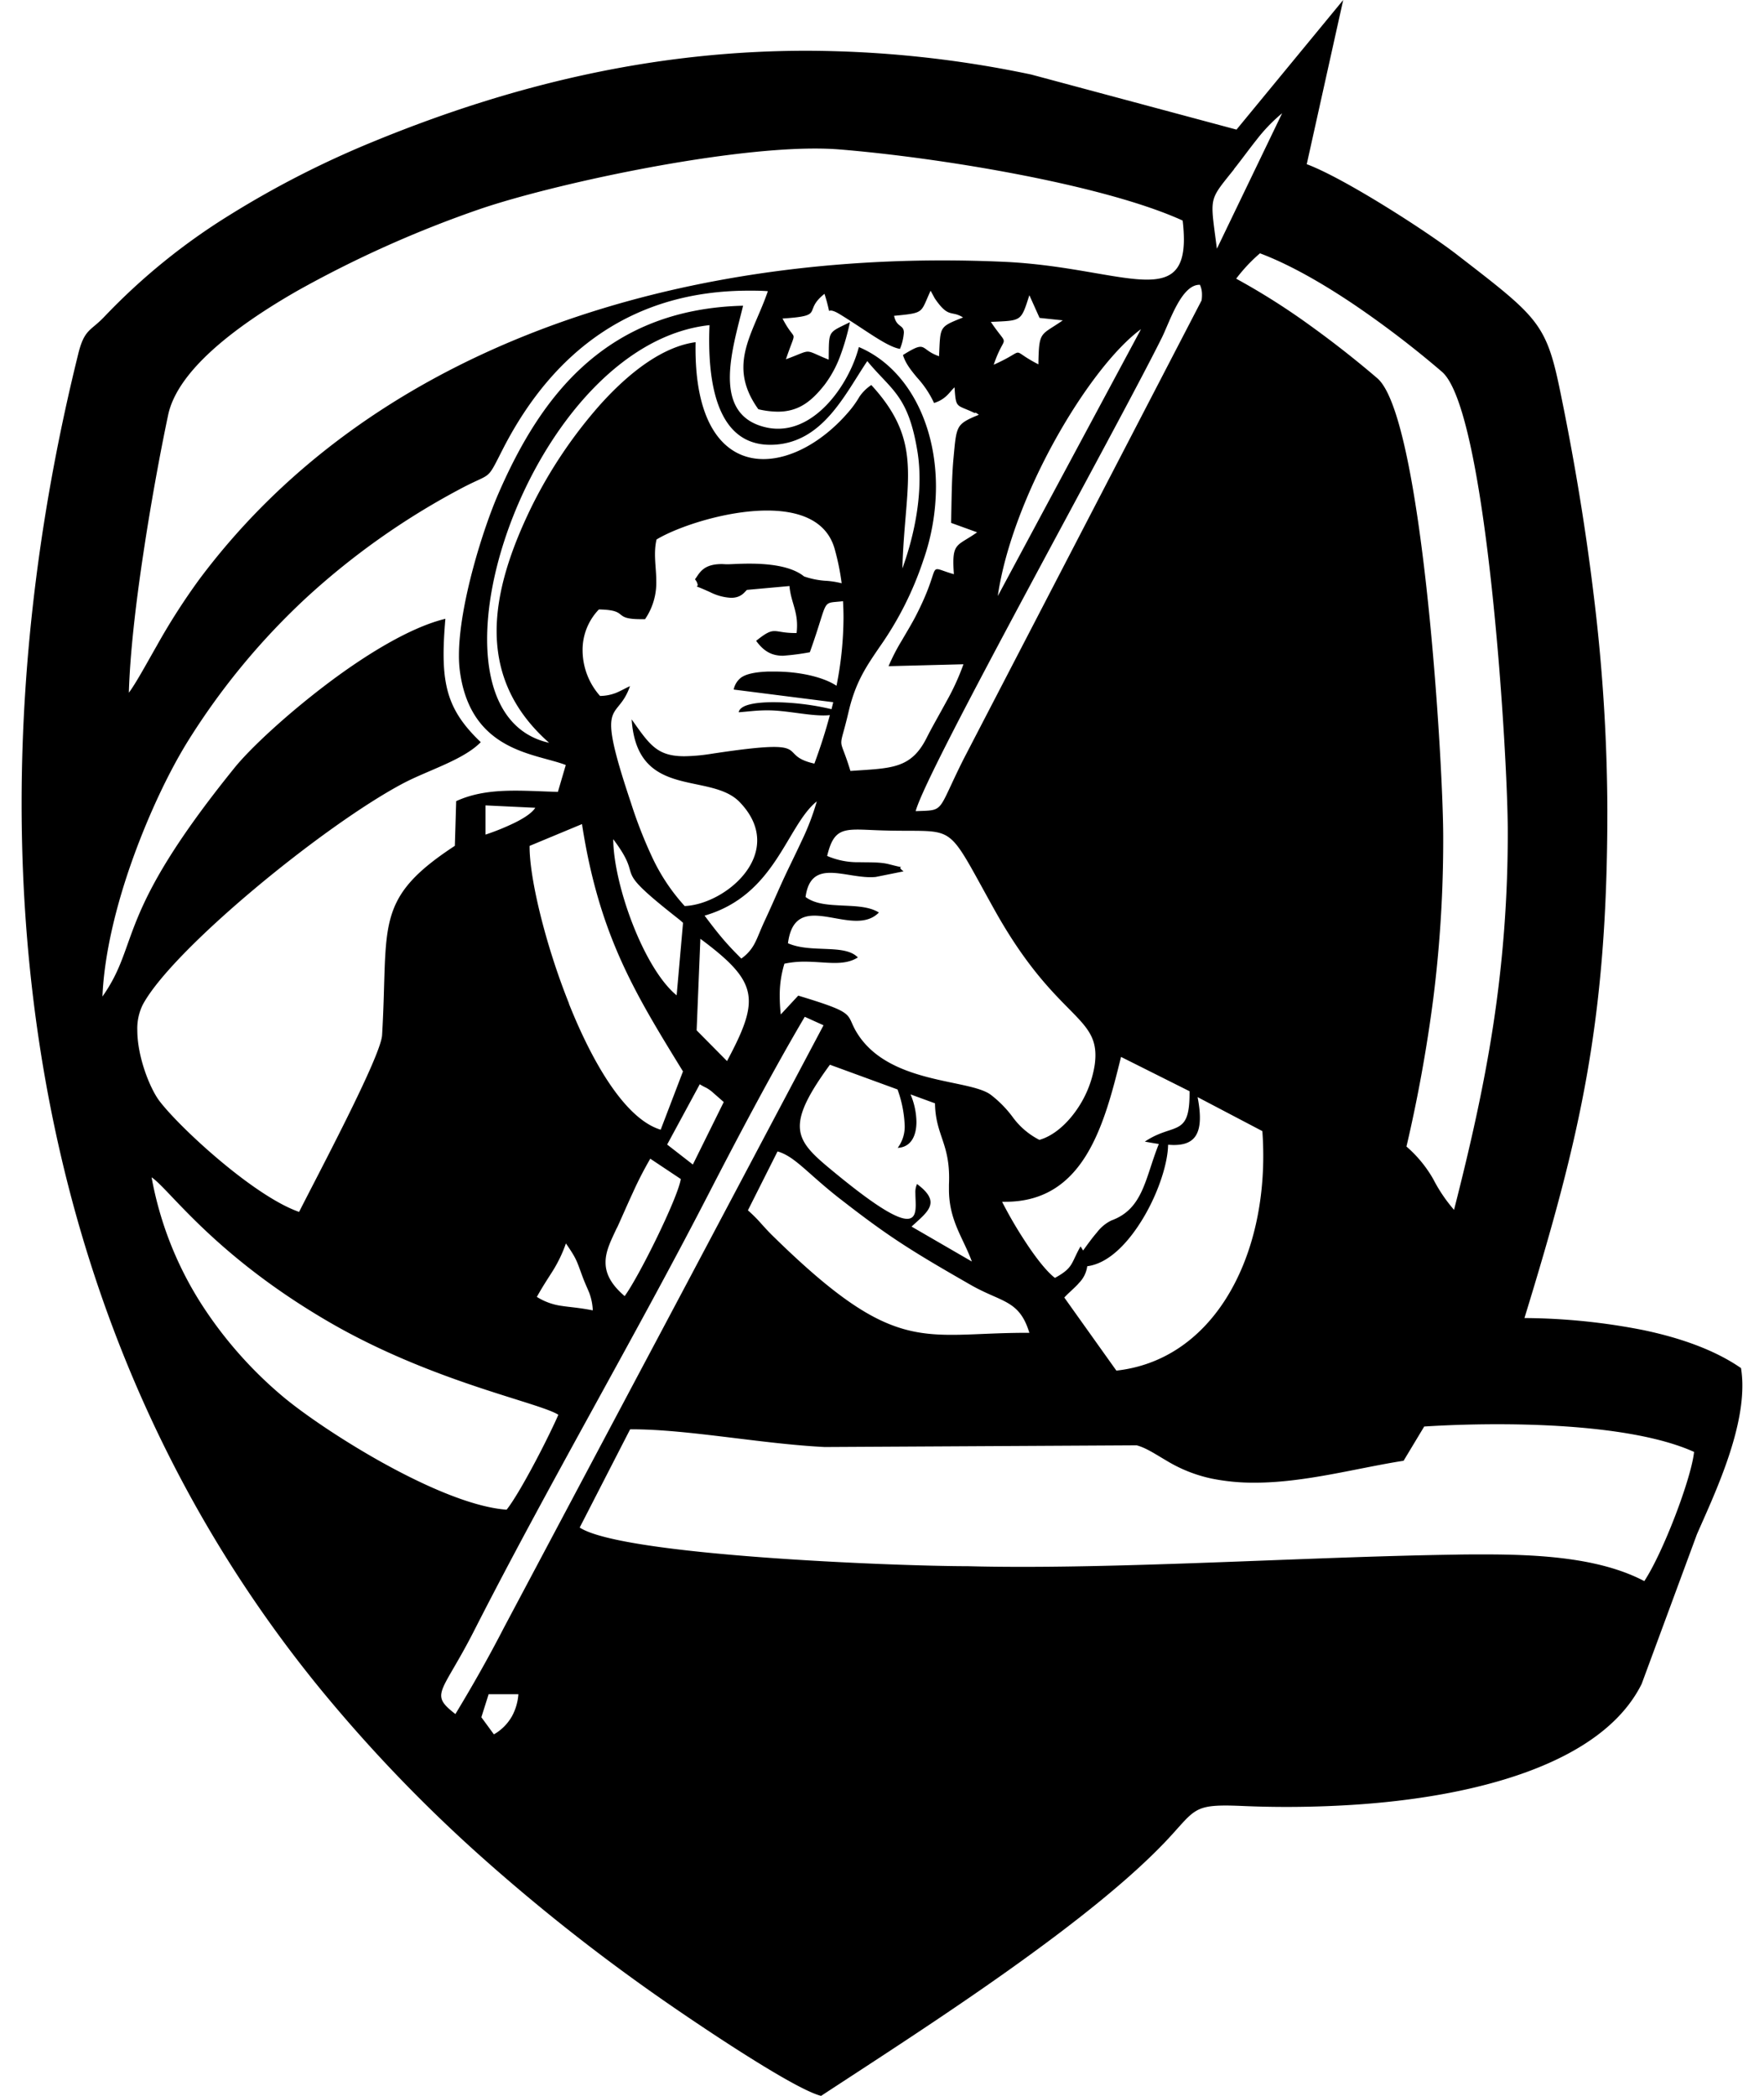
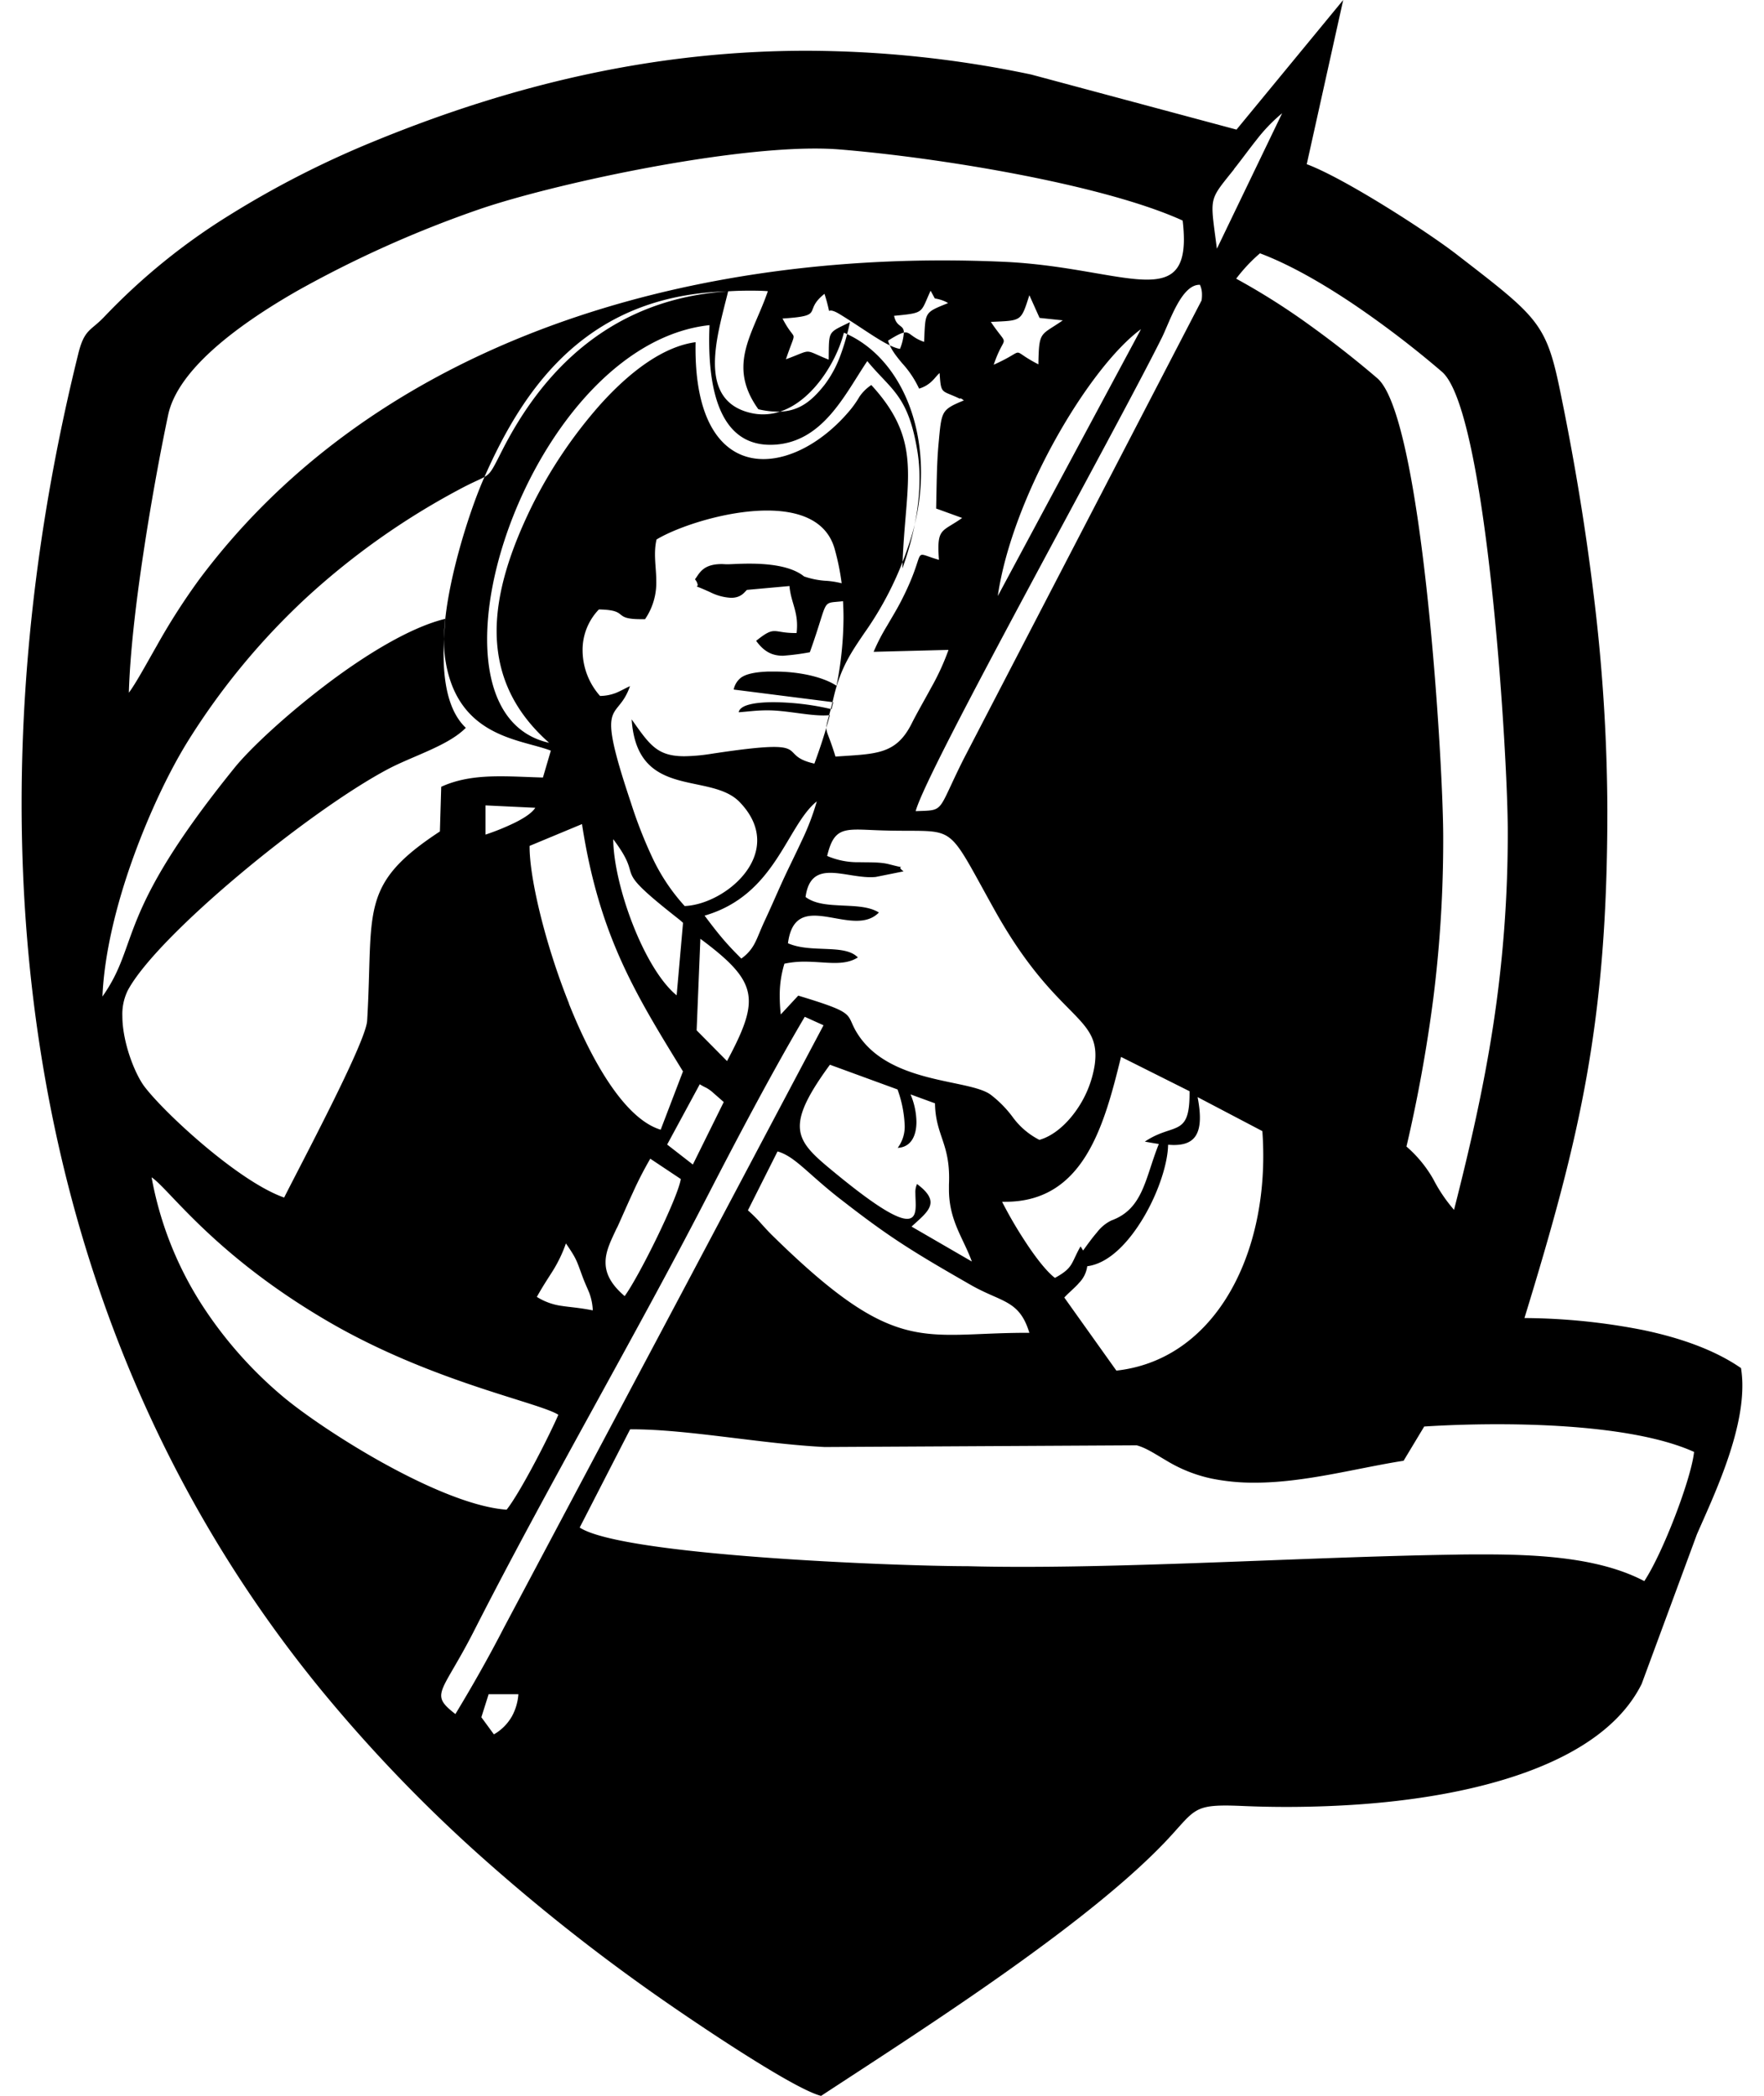
<svg xmlns="http://www.w3.org/2000/svg" id="Layer_1" data-name="Layer 1" viewBox="0 0 505.02 600">
  <defs>
    <style>
      .cls-1 {
        fill-rule: evenodd;
      }
    </style>
  </defs>
-   <path class="cls-1" d="M498.44,391.61c-7.48-5.19-17.42-8.7-28.27-10.94a180.38,180.38,0,0,0-33.73-3.39c8.05-26.24,14-47.51,17.91-69.76s5.83-45.49,5.83-75.66a519.22,519.22,0,0,0-4-62.2c-2.48-20.45-5.9-40.27-9.65-58.34-3.93-19-6.56-20.77-29.49-38.49-4.18-3.24-12.21-8.69-20.54-13.83s-17-10-22.39-12L384.55,0,354,37.1,295.25,21.34a314.83,314.83,0,0,0-64.38-6.81c-42.06,0-82.45,9-123.36,25.75A274,274,0,0,0,65.78,61.53,180.3,180.3,0,0,0,30.05,90.47c-2.1,2.25-3.56,3.11-4.73,4.38s-2.08,2.92-3,6.78C11.85,144,6.19,187.24,6.19,230c0,91.17,25.68,180.16,85.42,253.33a429.55,429.55,0,0,0,45.31,47.37,547.72,547.72,0,0,0,51.43,40.78c3.89,2.73,13.44,9.3,23.08,15.45s19.37,11.91,23.64,13c15.26-10,34.93-22.64,53.52-35.85s36.08-26.94,47-39c5.92-6.54,6.69-8.26,15.27-8.26,1.53,0,3.31.06,5.4.15,4,.17,8,.25,12,.25,6.32,0,12.68-.2,18.86-.59,17.18-1.08,35-3.93,50-9.42S464.24,493.61,470,482l15.82-42.83c4.68-10.69,13-28.11,13-42.47A31.86,31.86,0,0,0,498.44,391.61ZM387.9,87.35a281.38,281.38,0,0,1,24.91,19.06c12.91,11.09,18.85,110,18.85,131.31a361.49,361.49,0,0,1-4.22,56.11c-2.69,17.46-6.53,34.31-11.16,52.48a44.15,44.15,0,0,1-5.93-8.76,35.58,35.58,0,0,0-7.69-9.36,426.76,426.76,0,0,0,7.68-42.38,363.07,363.07,0,0,0,2.84-46.22c0-10.65-1.49-40.7-4.59-69.48s-7.82-56.29-14.27-61.83c-5.44-4.67-12-9.89-18.94-14.89a197.75,197.75,0,0,0-21.47-13.62,46.32,46.32,0,0,1,6.81-7.26C369.2,75.69,378.75,81.17,387.9,87.35Zm-225,199.9c-7-17.48-11.39-36.45-11.28-45.12l15-6.24c4.92,31.94,15.29,48.62,28.91,70.79l-6.38,16.69C179.13,320.36,169.75,304.53,162.86,287.25Zm6.85,87.84c-3.83-.76-6.52-.92-8.9-1.28a17.84,17.84,0,0,1-7.15-2.58c1.5-2.73,3-5,4.47-7.31a39.48,39.48,0,0,0,3.85-8c3.16,4.6,3,4.8,4.84,9.74.76,2,1.39,3.26,1.89,4.54A16.18,16.18,0,0,1,169.71,375.09ZM146.32,236A68.57,68.57,0,0,1,139,238.9l0-8.36,14.25.68C152.16,232.94,149.28,234.64,146.32,236Zm10.92-23.37c-12.4-2.73-17.78-14.5-17.78-29.67,0-34.33,27.53-86,63.67-89.89-.06,1.41-.1,2.86-.1,4.31,0,14.57,3.25,30.43,18.17,29.93,7.21-.24,12.41-3.9,16.59-8.67s7.35-10.62,10.51-15.28c3.38,4.11,6.28,6.52,8.68,9.88s4.28,7.66,5.61,15.59c2,11.54-.81,24.43-4.25,33.9.32-11.07,1.62-19.39,1.62-26.68,0-9.08-2-16.58-10.51-25.84a12.53,12.53,0,0,0-3.38,3.32,29,29,0,0,1-2.71,3.88c-7.25,8.67-16.57,14-24.79,14-10.94,0-19.91-9.53-19.43-33.46-9.46,1.27-19.1,8.71-27.42,18a133.21,133.21,0,0,0-19.54,29.11c-6,12.3-10,24.34-10,35.61C142.21,192.34,146.47,203.15,157.24,212.65ZM238.55,201c-.16.66-.32,1.32-.49,2A74.34,74.34,0,0,0,221.49,201c-5.28,0-9.65.75-10,2.88,2.87-.21,5.12-.55,7.95-.55h.43c5,0,11.22,1.46,15.84,1.46a18.31,18.31,0,0,0,1.87-.09c-1.28,4.84-2.81,9.5-4.43,13.88-8.06-1.82-4.08-4.77-11.58-4.77-3.22,0-8.53.54-17.78,1.94a53.24,53.24,0,0,1-7.85.72c-7.9,0-10-3.36-15.1-10.55,1.55,23.18,22.48,14.91,30.93,23.68h0c13.72,14.25-3.82,29.25-15.75,29.75a55.77,55.77,0,0,1-9.18-13.71,129.18,129.18,0,0,1-6.18-15.76c-4.22-12.58-5.69-18.73-5.69-22.28,0-5.25,3.2-4.84,5.39-11.2-1.48.68-2.61,1.35-3.87,1.88a12.92,12.92,0,0,1-4.7.93,19.73,19.73,0,0,1-5-13.07,16.66,16.66,0,0,1,4.67-11.69c8.91.17,3.63,2.79,12.08,2.79l1.13,0a18.49,18.49,0,0,0,3.22-10.81c0-4.08-.88-7.9.07-12,5.8-3.53,19.72-8.29,31.65-8.29,9.1,0,17.05,2.77,19.35,11a68.87,68.87,0,0,1,2,9.82,24.6,24.6,0,0,0-4.86-.73A23.74,23.74,0,0,1,230.2,165c-3.83-3.1-10.54-3.66-15.65-3.66-3.22,0-5.79.22-6.59.17-.47,0-.92-.05-1.33-.05-5.48,0-6.39,2.7-7.67,4.37a3.22,3.22,0,0,1,.79,1.6c0,.89-1.81-.36,3.55,2.07a15.06,15.06,0,0,0,6,1.62c3,0,3.9-1.76,4.56-2.27l12.16-1.1c.35,4.23,2.17,6.79,2.17,11.27a18.94,18.94,0,0,1-.13,2.18h-.42c-6.46,0-5.59-2.23-11.16,2.23,2.42,3.36,4.87,4.27,7.68,4.27a68,68,0,0,0,7.69-1c2.83-7.9,3.57-11.37,4.42-12.95s1.82-1.28,5.08-1.66c.09,1.58.14,3.17.14,4.75a101.87,101.87,0,0,1-2,19.46c-3.63-2.43-10.39-4.07-17.67-4.07-.65,0-1.3,0-1.95,0-4.1.16-6.35.79-7.68,1.71a5.74,5.74,0,0,0-2.14,3.44Zm-43,63.13-1.83,20.78c-4.65-3.8-9.16-11.65-12.52-20.21s-5.58-17.84-5.64-24.49c9.69,12.87-2,6.62,19.1,23.15C194.83,263.53,195.23,263.85,195.51,264.13Zm-18.88,87.28c1.4-3.07,2.91-6.58,4.5-10a106.17,106.17,0,0,1,5-9.74l8.74,5.82c-.44,2.78-3.51,9.9-6.94,16.95s-7.23,14-9.14,16.56c-4.09-3.5-5.46-6.62-5.46-9.61C173.33,358,175.08,354.79,176.63,351.41ZM191,327.62l9.34-17.26a15,15,0,0,0,1.83,1,10.82,10.82,0,0,1,1.61,1.09l3.42,3-8.84,17.89Zm8.44-32.69,1.07-26.21c16.66,12.38,17.14,17.21,7.63,35Zm12.79-20.55c-2.18-2.17-3.79-3.88-5.36-5.73s-3.12-3.84-5.15-6.56c10.2-2.95,16.08-9.4,20.48-16s7.34-13.26,11.64-16.7a70.62,70.62,0,0,1-4.35,11.36c-1.82,3.94-3.82,7.9-5.44,11.45s-3.09,7-5,11.1c-1.53,3.29-2.17,5.22-3,6.75A12,12,0,0,1,212.23,274.38Zm12.34,1.47a27.08,27.08,0,0,1,5.84-.58c5.94,0,11.11,1.38,15.19-1.21-1.94-2-5.27-2.26-8.95-2.42s-7.71-.17-11.06-1.64c.82-6.34,3.8-7.9,7.58-7.9,5.93,0,13.84,3.84,18.45-.9-2.79-1.74-6.67-1.81-10.54-2s-7.72-.39-10.45-2.44c.75-5.56,3.52-6.92,7.1-6.92,3.89,0,8.74,1.6,13,1.18l7.95-1.6c-.71-.53-.93-.83-.93-1s.24-.21.4-.21c-.3,0-1.27-.23-3.72-.85s-5.39-.49-8.39-.56a22,22,0,0,1-9.23-1.79c1.53-6.44,3.61-7.55,8.73-7.55,1.42,0,3.08.09,5,.17,12.19.51,17-.51,20.61,1.72s6.12,7.75,13.71,21.34c17.86,31.91,30.52,29.73,28.55,44.1a30.73,30.73,0,0,1-5.6,13.49c-2.86,3.93-6.51,6.95-10.24,8a21.55,21.55,0,0,1-7.42-6.22,32.08,32.08,0,0,0-6.58-6.75c-3.17-2.28-10.45-3-18.07-5s-15.59-5.27-20.14-12.63c-1.73-2.79-1.64-4.18-3.27-5.5s-5-2.6-13.56-5.19l-5,5.39a49.49,49.49,0,0,1-.3-5.28A30.65,30.65,0,0,1,224.57,275.85Zm32.39,36A34.16,34.16,0,0,1,259,322a10.14,10.14,0,0,1-2,6.57c3.82-.19,5.37-3.46,5.37-7.44a20.9,20.9,0,0,0-1.69-7.87l7,2.56c.16,9.44,4.54,11.48,4,23.3,0,.47,0,.93,0,1.38,0,8.91,4.18,14,6.55,20.6l-17.26-10c2.88-2.65,5.43-4.63,5.43-6.95,0-1.5-1.08-3.16-3.86-5.23a5.46,5.46,0,0,0-.47,2.64c0,5.89,2.79,15.39-22.81-5.66-6.31-5.18-10.27-8.51-10.27-13.57,0-4.09,2.58-9.31,8.61-17.56Zm-16.4,31.35c7.33,5.72,12.64,9.56,18.11,13.1s11.05,6.8,19,11.36c4.57,2.64,8.11,3.71,10.85,5.32s4.73,3.75,6.18,8.53h-.84c-30,0-37.21,7-72.63-27.76-1.47-1.43-2.49-2.61-3.52-3.74a40.39,40.39,0,0,0-3.59-3.56l8.48-16.86C227.59,331,231.2,335.92,240.56,343.21Zm53.2,12.55A119.64,119.64,0,0,1,286.89,344h.95c22.36,0,28.24-21.62,33.1-41.47l19.62,9.83V313c0,12.68-4.59,8.26-12.8,13.78,1.4.25,2.75.49,4,.68-2,5-3.1,9.63-4.86,13.43s-4.15,6.79-8.7,8.45a11.45,11.45,0,0,0-4.12,3.39c-1.39,1.6-2.76,3.51-4,5.23-.21-.38-.45-.77-.73-1.18-1.38,2.4-1.87,3.93-2.69,5.22s-2,2.35-4.64,3.79C299.66,364,296.59,360.05,293.76,355.76Zm15,11.63a8.36,8.36,0,0,0,2.51-4.93c6.27-.8,12-6.95,16.25-14.17s6.85-15.52,6.89-20.59c.55,0,1.09.06,1.6.06,5.7,0,9-2.72,6.85-13.71l18.54,9.73c.18,2.4.26,4.78.26,7.15,0,31.15-15.23,58.43-42.05,61.41l-14.91-20.92C305.91,370.09,307.48,368.82,308.79,367.39Zm44.54-319c2.2-2.75,4.25-5.62,6.44-8.36a47.48,47.48,0,0,1,7.33-7.61L348.39,71.19c-.73-5.66-1.26-9-1.26-11.37C347.13,55.78,348.65,54.28,353.33,48.41ZM343.4,81.52h.13a6.53,6.53,0,0,1,.59,2.76A10.15,10.15,0,0,1,344,86L275.83,217.36c-3.87,7.73-5.17,11.36-6.56,13.09s-2.88,1.57-7.12,1.74c1.58-6,15.92-33.21,31.49-62.28s32.4-60,39-73.27C334.92,92,338.22,81.52,343.4,81.52Zm-46.12,22.77c-4.38-2.24-5.08-3.35-5.89-3.35s-1.77,1.17-6.9,3.46c1.71-5,2.88-5.91,2.88-6.78s-1.05-1.54-3.7-5.48c4.44-.21,6.58-.21,7.92-1.11s1.88-2.71,3.11-6.53L297.62,91l6.65.7C297.86,96.18,297.45,94.51,297.28,104.29Zm29.38-10.07-41,76.39c2-13.94,8.45-30.31,16.33-44.54S319.17,99.69,326.66,94.22ZM41,158.7c2.14-14.33,4.78-28.72,7.13-39.88,2.61-12.45,18.52-25,37-35.58a321.7,321.7,0,0,1,52.36-23.43c20.58-7,68-17.29,95.84-17.29,2.47,0,4.78.08,6.91.25,28.53,2.31,75.57,10,98.34,20.36a45.24,45.24,0,0,1,.36,5.35c0,20.37-19.2,7.93-51.52,6.46q-8.72-.39-17.5-.4c-81.07,0-164,25.89-212.86,91.29a186.57,186.57,0,0,0-12.17,19c-3.31,5.79-5.93,10.65-8,13.46C37.2,187.32,38.84,173,41,158.7Zm86,28.54c0-3,.19-6.32.51-10.11-10,2.39-23,10.35-34.46,19.08s-21.62,18.22-26,23.68c-17.18,21.26-23.89,33.72-27.66,42.82s-4.62,14.8-10.06,22.54c.51-12.25,4-26.45,8.79-39.72S48.83,220,54.22,211.47a201.15,201.15,0,0,1,33.64-40.53,211.79,211.79,0,0,1,43.4-30.72c5.08-2.74,7-3.21,8.29-4.27s2-2.69,4.59-7.75c14.54-28.15,37.44-45,70.22-45,1.79,0,3.62,0,5.47.15-2.69,7.94-7,14.54-7,21.79,0,3.74,1.16,7.66,4.28,12a25,25,0,0,0,5.55.7c5.92,0,9.61-2.87,13.42-7.71a32.28,32.28,0,0,0,4.44-8.16,66.5,66.5,0,0,0,2.81-9.75c-3.21,1.6-4.71,2.15-5.41,3.36s-.62,3.11-.67,7.37c-3.8-1.53-4.87-2.29-6-2.29s-2.32.74-6.24,2.18c1.46-4.37,2.19-5.66,2.19-6.45s-1.06-1.16-3.17-5.21c6.25-.41,7.65-.9,8.29-1.93s.51-2.59,3.72-5.14A46.26,46.26,0,0,1,237.35,89c.13,0,.55-.55,2.9.84,3.31,2,6.65,4.3,9.67,6.23s5.72,3.47,7.74,3.8a15.54,15.54,0,0,0,1.11-4.64c0-2.4-2.11-1.41-2.8-4.83,4.47-.43,6.34-.63,7.46-1.52s1.51-2.48,3-5.66l1.2,2.21c2,2.92,3.17,3.75,4.28,4.11s2.14.27,3.8,1.33c-3.45,1.39-5.06,2-5.87,3.33s-.79,3.41-1,7.77c-3.47-1.2-3.91-2.7-5.33-2.7-.91,0-2.23.62-5,2.35.77,2.49,2.32,4.37,4,6.41a28.73,28.73,0,0,1,4.9,7.32,8.86,8.86,0,0,0,3.79-2.25c.85-.83,1.41-1.66,2.08-2.21.21,3.17.34,4.36,1.07,5.08s2.08,1,4.71,2.27a.19.19,0,0,1,.17-.1c.26,0,.71.39,1,.59-3.38,1.37-5,2.21-5.82,3.81s-1,4-1.41,8.41c-.56,5.86-.56,12.59-.71,18.72l7.45,2.7c-5,3.55-6.8,3-6.8,8.55,0,.95.05,2.08.15,3.44-2.76-.78-4-1.44-4.76-1.44-1.5,0-.73,2.8-6,13.11-1.21,2.38-2.69,4.79-4.11,7.24a56.81,56.81,0,0,0-3.83,7.42l21.44-.55a69.25,69.25,0,0,1-4.92,10.73c-2,3.7-4.12,7.34-5.63,10.36-2.26,4.49-4.82,6.65-8.27,7.79s-7.77,1.25-13.54,1.66c-1.77-5.81-2.61-6.79-2.61-8.17s.72-2.89,2.12-8.93c2-8.43,5.05-12.81,8.77-18.29a94.8,94.8,0,0,0,12.58-24.89,64.11,64.11,0,0,0,3.63-21.06c0-18.29-8.33-34.2-22.08-40-2.46,9.71-11.41,23.38-23.13,23.38a15.06,15.06,0,0,1-3.37-.37c-8-1.78-10.42-7.49-10.42-14.31,0-6.66,2.28-14.37,3.78-20.53-19.44.49-33.86,6.84-45,16.62s-18.9,23-25.1,37.28c-4.3,9.88-11.25,31.78-11.25,46.21a34.3,34.3,0,0,0,.28,4.57c1.57,11.55,7,17.4,13.09,20.79s12.89,4.32,17.22,6l-2.26,7.69c-4.17-.11-8.21-.35-12.12-.35-6,0-11.66.56-17,3l-.38,12.79c-11.71,7.67-16.44,13.33-18.49,21s-1.4,17.4-2.34,33.18c-.18,3.15-5.06,13.66-10.42,24.45s-11.2,21.88-13.34,26.16c-6.39-2.22-14.9-8.19-22.55-14.6s-14.47-13.25-17.45-17.17c-2.72-3.61-6.32-12.62-6.32-20.23a15.44,15.44,0,0,1,1.53-7.25c4.22-7.93,17.23-20.81,32-33.2s31.34-24.29,42.61-30.24c3.53-1.86,7.8-3.52,11.85-5.36s7.82-3.84,10.34-6.41C129.65,204.82,127,198.44,127,187.24Zm-17.2,231.6C97.47,412,86.1,404.15,80.39,399.25a117.85,117.85,0,0,1-22.3-25.31A100.71,100.71,0,0,1,43.4,337c5,3.28,17.79,22.18,50.59,41.29,14.8,8.62,29.91,14.42,42,18.49s21.16,6.44,23.86,8.19c-1,2.33-3.63,7.82-6.57,13.37s-6.17,11.19-8.24,13.8C135.48,431.45,122.16,425.67,109.81,418.84Zm20.57,71.79c-2.8-2.18-4.06-3.53-4.06-5.29,0-3,3.7-7.26,9.65-19,10.38-20.38,21.79-41.23,33.3-62.2s23.11-42,33.85-62.87c4.17-8.09,8.74-16.83,13.39-25.45s9.39-17.14,13.9-24.77l5.37,2.43c-17.63,33.23-34.82,65.8-52.29,98.62L144.3,465.85C139.9,474.38,135.42,482.3,130.38,490.63Zm16.09.82a13.74,13.74,0,0,1-5.06,5l-3.59-4.9,2.08-6.59,8.52,0A15.5,15.5,0,0,1,146.47,491.45ZM479.6,433.88c-2.8,7.3-6.19,14.68-8.85,18.7-12.58-6.61-29.66-7.64-45.86-7.64-2.85,0-5.66,0-8.42.07-37.76.54-85,3.49-123.62,3.49-5.44,0-10.71-.05-15.76-.19-10.44,0-35.14-.77-58.78-2.53s-46.21-4.52-52.35-8.53l14.44-28.12H181c15.92,0,37,4.16,55.09,5.07l89.32-.49c2.72.72,5.36,2.53,8.67,4.46a41.42,41.42,0,0,0,12.79,5.06,60.66,60.66,0,0,0,12.26,1.18c14.45,0,29.28-4.18,42.71-6.28l5.9-9.8c6.27-.4,13.47-.65,21-.65,20.25,0,42.86,1.86,56.26,7.92C484.62,419.33,482.41,426.56,479.6,433.88Z" />
+   <path class="cls-1" d="M498.44,391.61c-7.48-5.19-17.42-8.7-28.27-10.94a180.38,180.38,0,0,0-33.73-3.39c8.05-26.24,14-47.51,17.91-69.76s5.83-45.49,5.83-75.66a519.22,519.22,0,0,0-4-62.2c-2.48-20.45-5.9-40.27-9.65-58.34-3.93-19-6.56-20.77-29.49-38.49-4.18-3.24-12.21-8.69-20.54-13.83s-17-10-22.39-12L384.55,0,354,37.1,295.25,21.34a314.83,314.83,0,0,0-64.38-6.81c-42.06,0-82.45,9-123.36,25.75A274,274,0,0,0,65.78,61.53,180.3,180.3,0,0,0,30.05,90.47c-2.1,2.25-3.56,3.11-4.73,4.38s-2.08,2.92-3,6.78C11.85,144,6.19,187.24,6.19,230c0,91.17,25.68,180.16,85.42,253.33a429.55,429.55,0,0,0,45.31,47.37,547.72,547.72,0,0,0,51.43,40.78c3.89,2.73,13.44,9.3,23.08,15.45s19.37,11.91,23.64,13c15.26-10,34.93-22.64,53.52-35.85s36.08-26.94,47-39c5.92-6.54,6.69-8.26,15.27-8.26,1.53,0,3.31.06,5.4.15,4,.17,8,.25,12,.25,6.32,0,12.68-.2,18.86-.59,17.18-1.08,35-3.93,50-9.42S464.24,493.61,470,482l15.82-42.83c4.68-10.69,13-28.11,13-42.47A31.86,31.86,0,0,0,498.44,391.61ZM387.9,87.35a281.38,281.38,0,0,1,24.91,19.06c12.91,11.09,18.85,110,18.85,131.31a361.49,361.49,0,0,1-4.22,56.11c-2.69,17.46-6.53,34.31-11.16,52.48a44.15,44.15,0,0,1-5.93-8.76,35.58,35.58,0,0,0-7.69-9.36,426.76,426.76,0,0,0,7.68-42.38,363.07,363.07,0,0,0,2.84-46.22c0-10.65-1.49-40.7-4.59-69.48s-7.82-56.29-14.27-61.83c-5.44-4.67-12-9.89-18.94-14.89a197.75,197.75,0,0,0-21.47-13.62,46.32,46.32,0,0,1,6.81-7.26C369.2,75.69,378.75,81.17,387.9,87.35Zm-225,199.9c-7-17.48-11.39-36.45-11.28-45.12l15-6.24c4.92,31.94,15.29,48.62,28.91,70.79l-6.38,16.69C179.13,320.36,169.75,304.53,162.86,287.25Zm6.85,87.84c-3.83-.76-6.52-.92-8.9-1.28a17.84,17.84,0,0,1-7.15-2.58c1.5-2.73,3-5,4.47-7.31a39.48,39.48,0,0,0,3.85-8c3.16,4.6,3,4.8,4.84,9.74.76,2,1.39,3.26,1.89,4.54A16.18,16.18,0,0,1,169.71,375.09ZM146.32,236A68.57,68.57,0,0,1,139,238.9l0-8.36,14.25.68C152.16,232.94,149.28,234.64,146.32,236Zm10.92-23.37c-12.4-2.73-17.78-14.5-17.78-29.67,0-34.33,27.53-86,63.67-89.89-.06,1.41-.1,2.86-.1,4.31,0,14.57,3.25,30.43,18.17,29.93,7.21-.24,12.41-3.9,16.59-8.67s7.35-10.62,10.51-15.28c3.38,4.11,6.28,6.52,8.68,9.88s4.28,7.66,5.61,15.59c2,11.54-.81,24.43-4.25,33.9.32-11.07,1.62-19.39,1.62-26.68,0-9.08-2-16.58-10.51-25.84a12.53,12.53,0,0,0-3.38,3.32,29,29,0,0,1-2.71,3.88c-7.25,8.67-16.57,14-24.79,14-10.94,0-19.91-9.53-19.43-33.46-9.46,1.27-19.1,8.71-27.42,18a133.21,133.21,0,0,0-19.54,29.11c-6,12.3-10,24.34-10,35.61C142.21,192.34,146.47,203.15,157.24,212.65ZM238.55,201c-.16.66-.32,1.32-.49,2A74.34,74.34,0,0,0,221.49,201c-5.28,0-9.65.75-10,2.88,2.87-.21,5.12-.55,7.95-.55h.43c5,0,11.22,1.46,15.84,1.46a18.31,18.31,0,0,0,1.87-.09c-1.28,4.84-2.81,9.5-4.43,13.88-8.06-1.82-4.08-4.77-11.58-4.77-3.22,0-8.53.54-17.78,1.94a53.24,53.24,0,0,1-7.85.72c-7.9,0-10-3.36-15.1-10.55,1.55,23.18,22.48,14.91,30.93,23.68h0c13.72,14.25-3.82,29.25-15.75,29.75a55.77,55.77,0,0,1-9.18-13.71,129.18,129.18,0,0,1-6.18-15.76c-4.22-12.58-5.69-18.73-5.69-22.28,0-5.25,3.2-4.84,5.39-11.2-1.48.68-2.61,1.35-3.87,1.88a12.92,12.92,0,0,1-4.7.93,19.73,19.73,0,0,1-5-13.07,16.66,16.66,0,0,1,4.67-11.69c8.91.17,3.63,2.79,12.08,2.79l1.13,0a18.49,18.49,0,0,0,3.22-10.81c0-4.08-.88-7.9.07-12,5.8-3.53,19.72-8.29,31.65-8.29,9.1,0,17.05,2.77,19.35,11a68.87,68.87,0,0,1,2,9.82,24.6,24.6,0,0,0-4.86-.73A23.74,23.74,0,0,1,230.2,165c-3.83-3.1-10.54-3.66-15.65-3.66-3.22,0-5.79.22-6.59.17-.47,0-.92-.05-1.33-.05-5.48,0-6.39,2.7-7.67,4.37a3.22,3.22,0,0,1,.79,1.6c0,.89-1.81-.36,3.55,2.07a15.06,15.06,0,0,0,6,1.62c3,0,3.9-1.76,4.56-2.27l12.16-1.1c.35,4.23,2.17,6.79,2.17,11.27a18.94,18.94,0,0,1-.13,2.18h-.42c-6.46,0-5.59-2.23-11.16,2.23,2.42,3.36,4.87,4.27,7.68,4.27a68,68,0,0,0,7.69-1c2.83-7.9,3.57-11.37,4.42-12.95s1.82-1.28,5.08-1.66c.09,1.58.14,3.17.14,4.75a101.87,101.87,0,0,1-2,19.46c-3.63-2.43-10.39-4.07-17.67-4.07-.65,0-1.3,0-1.95,0-4.1.16-6.35.79-7.68,1.71a5.74,5.74,0,0,0-2.14,3.44Zm-43,63.13-1.83,20.78c-4.65-3.8-9.16-11.65-12.52-20.21s-5.58-17.84-5.64-24.49c9.69,12.87-2,6.62,19.1,23.15C194.83,263.53,195.23,263.85,195.51,264.13Zm-18.88,87.28c1.4-3.07,2.91-6.58,4.5-10a106.17,106.17,0,0,1,5-9.74l8.74,5.82c-.44,2.78-3.51,9.9-6.94,16.95s-7.23,14-9.14,16.56c-4.09-3.5-5.46-6.62-5.46-9.61C173.33,358,175.08,354.79,176.63,351.41ZM191,327.62l9.34-17.26a15,15,0,0,0,1.83,1,10.82,10.82,0,0,1,1.61,1.09l3.42,3-8.84,17.89Zm8.44-32.69,1.07-26.21c16.66,12.38,17.14,17.21,7.63,35Zm12.79-20.55c-2.18-2.17-3.79-3.88-5.36-5.73s-3.12-3.84-5.15-6.56c10.2-2.95,16.08-9.4,20.48-16s7.34-13.26,11.64-16.7a70.62,70.62,0,0,1-4.35,11.36c-1.82,3.94-3.82,7.9-5.44,11.45s-3.09,7-5,11.1c-1.53,3.29-2.17,5.22-3,6.75A12,12,0,0,1,212.23,274.38Zm12.34,1.47a27.08,27.08,0,0,1,5.84-.58c5.94,0,11.11,1.38,15.19-1.21-1.94-2-5.27-2.26-8.95-2.42s-7.71-.17-11.06-1.64c.82-6.34,3.8-7.9,7.58-7.9,5.93,0,13.84,3.84,18.45-.9-2.79-1.74-6.67-1.81-10.54-2s-7.72-.39-10.45-2.44c.75-5.56,3.52-6.92,7.1-6.92,3.89,0,8.74,1.6,13,1.18l7.95-1.6c-.71-.53-.93-.83-.93-1s.24-.21.4-.21c-.3,0-1.27-.23-3.72-.85s-5.39-.49-8.39-.56a22,22,0,0,1-9.23-1.79c1.53-6.44,3.61-7.55,8.73-7.55,1.42,0,3.08.09,5,.17,12.19.51,17-.51,20.61,1.72s6.12,7.75,13.71,21.34c17.86,31.91,30.52,29.73,28.55,44.1a30.73,30.73,0,0,1-5.6,13.49c-2.86,3.93-6.51,6.95-10.24,8a21.55,21.55,0,0,1-7.42-6.22,32.08,32.08,0,0,0-6.58-6.75c-3.17-2.28-10.45-3-18.07-5s-15.59-5.27-20.14-12.63c-1.73-2.79-1.64-4.18-3.27-5.5s-5-2.6-13.56-5.19l-5,5.39a49.49,49.49,0,0,1-.3-5.28A30.65,30.65,0,0,1,224.57,275.85Zm32.39,36A34.16,34.16,0,0,1,259,322a10.14,10.14,0,0,1-2,6.57c3.82-.19,5.37-3.46,5.37-7.44a20.9,20.9,0,0,0-1.69-7.87l7,2.56c.16,9.44,4.54,11.48,4,23.3,0,.47,0,.93,0,1.38,0,8.91,4.18,14,6.55,20.6l-17.26-10c2.88-2.65,5.43-4.63,5.43-6.95,0-1.5-1.08-3.16-3.86-5.23a5.46,5.46,0,0,0-.47,2.64c0,5.89,2.79,15.39-22.81-5.66-6.31-5.18-10.27-8.51-10.27-13.57,0-4.09,2.58-9.31,8.61-17.56Zm-16.4,31.35c7.33,5.72,12.64,9.56,18.11,13.1s11.05,6.8,19,11.36c4.57,2.64,8.11,3.71,10.85,5.32s4.73,3.75,6.18,8.53h-.84c-30,0-37.21,7-72.63-27.76-1.47-1.43-2.49-2.61-3.52-3.74a40.39,40.39,0,0,0-3.59-3.56l8.48-16.86C227.59,331,231.2,335.92,240.56,343.21Zm53.2,12.55A119.64,119.64,0,0,1,286.89,344h.95c22.36,0,28.24-21.62,33.1-41.47l19.62,9.83V313c0,12.68-4.59,8.26-12.8,13.78,1.4.25,2.75.49,4,.68-2,5-3.1,9.63-4.86,13.43s-4.15,6.79-8.7,8.45a11.45,11.45,0,0,0-4.12,3.39c-1.39,1.6-2.76,3.51-4,5.23-.21-.38-.45-.77-.73-1.18-1.38,2.4-1.87,3.93-2.69,5.22s-2,2.35-4.64,3.79C299.66,364,296.59,360.05,293.76,355.76Zm15,11.63a8.36,8.36,0,0,0,2.51-4.93c6.27-.8,12-6.95,16.25-14.17s6.85-15.52,6.89-20.59c.55,0,1.09.06,1.6.06,5.7,0,9-2.72,6.85-13.71l18.54,9.73c.18,2.4.26,4.78.26,7.15,0,31.15-15.23,58.43-42.05,61.41l-14.91-20.92C305.91,370.09,307.48,368.82,308.79,367.39Zm44.54-319c2.2-2.75,4.25-5.62,6.44-8.36a47.48,47.48,0,0,1,7.33-7.61L348.39,71.19c-.73-5.66-1.26-9-1.26-11.37C347.13,55.78,348.65,54.28,353.33,48.41ZM343.4,81.52h.13a6.53,6.53,0,0,1,.59,2.76A10.15,10.15,0,0,1,344,86L275.83,217.36c-3.87,7.73-5.17,11.36-6.56,13.09s-2.88,1.57-7.12,1.74c1.58-6,15.92-33.21,31.49-62.28s32.4-60,39-73.27C334.92,92,338.22,81.52,343.4,81.52Zm-46.12,22.77c-4.38-2.24-5.08-3.35-5.89-3.35s-1.77,1.17-6.9,3.46c1.71-5,2.88-5.91,2.88-6.78s-1.05-1.54-3.7-5.48c4.44-.21,6.58-.21,7.92-1.11s1.88-2.71,3.11-6.53L297.62,91l6.65.7C297.86,96.18,297.45,94.51,297.28,104.29Zm29.38-10.07-41,76.39c2-13.94,8.45-30.31,16.33-44.54S319.17,99.69,326.66,94.22ZM41,158.7c2.14-14.33,4.78-28.72,7.13-39.88,2.61-12.45,18.52-25,37-35.58a321.7,321.7,0,0,1,52.36-23.43c20.58-7,68-17.29,95.84-17.29,2.47,0,4.78.08,6.91.25,28.53,2.31,75.57,10,98.34,20.36a45.24,45.24,0,0,1,.36,5.35c0,20.37-19.2,7.93-51.52,6.46q-8.72-.39-17.5-.4c-81.07,0-164,25.89-212.86,91.29a186.57,186.57,0,0,0-12.17,19c-3.31,5.79-5.93,10.65-8,13.46C37.2,187.32,38.84,173,41,158.7Zm86,28.54c0-3,.19-6.32.51-10.11-10,2.39-23,10.35-34.46,19.08s-21.62,18.22-26,23.68c-17.18,21.26-23.89,33.72-27.66,42.82s-4.62,14.8-10.06,22.54c.51-12.25,4-26.45,8.79-39.72S48.83,220,54.22,211.47a201.15,201.15,0,0,1,33.64-40.53,211.79,211.79,0,0,1,43.4-30.72c5.08-2.74,7-3.21,8.29-4.27s2-2.69,4.59-7.75c14.54-28.15,37.44-45,70.22-45,1.79,0,3.62,0,5.47.15-2.69,7.94-7,14.54-7,21.79,0,3.74,1.16,7.66,4.28,12a25,25,0,0,0,5.55.7c5.92,0,9.61-2.87,13.42-7.71a32.28,32.28,0,0,0,4.44-8.16,66.5,66.5,0,0,0,2.81-9.75c-3.21,1.6-4.71,2.15-5.41,3.36s-.62,3.11-.67,7.37c-3.8-1.53-4.87-2.29-6-2.29s-2.32.74-6.24,2.18c1.46-4.37,2.19-5.66,2.19-6.45s-1.06-1.16-3.17-5.21c6.25-.41,7.65-.9,8.29-1.93s.51-2.59,3.72-5.14A46.26,46.26,0,0,1,237.35,89c.13,0,.55-.55,2.9.84,3.31,2,6.65,4.3,9.67,6.23s5.72,3.47,7.74,3.8a15.54,15.54,0,0,0,1.11-4.64c0-2.4-2.11-1.41-2.8-4.83,4.47-.43,6.34-.63,7.46-1.52s1.51-2.48,3-5.66l1.2,2.21s2.14.27,3.8,1.33c-3.45,1.39-5.06,2-5.87,3.33s-.79,3.41-1,7.77c-3.47-1.2-3.91-2.7-5.33-2.7-.91,0-2.23.62-5,2.35.77,2.49,2.32,4.37,4,6.41a28.73,28.73,0,0,1,4.9,7.32,8.86,8.86,0,0,0,3.79-2.25c.85-.83,1.41-1.66,2.08-2.21.21,3.17.34,4.36,1.07,5.08s2.08,1,4.71,2.27a.19.19,0,0,1,.17-.1c.26,0,.71.39,1,.59-3.38,1.37-5,2.21-5.82,3.81s-1,4-1.41,8.41c-.56,5.86-.56,12.59-.71,18.72l7.45,2.7c-5,3.55-6.8,3-6.8,8.55,0,.95.05,2.08.15,3.44-2.76-.78-4-1.44-4.76-1.44-1.5,0-.73,2.8-6,13.11-1.21,2.38-2.69,4.79-4.11,7.24a56.81,56.81,0,0,0-3.83,7.42l21.44-.55a69.25,69.25,0,0,1-4.92,10.73c-2,3.7-4.12,7.34-5.63,10.36-2.26,4.49-4.82,6.65-8.27,7.79s-7.77,1.25-13.54,1.66c-1.77-5.81-2.61-6.79-2.61-8.17s.72-2.89,2.12-8.93c2-8.43,5.05-12.81,8.77-18.29a94.8,94.8,0,0,0,12.58-24.89,64.11,64.11,0,0,0,3.63-21.06c0-18.29-8.33-34.2-22.08-40-2.46,9.71-11.41,23.38-23.13,23.38a15.06,15.06,0,0,1-3.37-.37c-8-1.78-10.42-7.49-10.42-14.31,0-6.66,2.28-14.37,3.78-20.53-19.44.49-33.86,6.84-45,16.62s-18.9,23-25.1,37.28c-4.3,9.88-11.25,31.78-11.25,46.21a34.3,34.3,0,0,0,.28,4.57c1.57,11.55,7,17.4,13.09,20.79s12.89,4.32,17.22,6l-2.26,7.69c-4.17-.11-8.21-.35-12.12-.35-6,0-11.66.56-17,3l-.38,12.79c-11.71,7.67-16.44,13.33-18.49,21s-1.4,17.4-2.34,33.18c-.18,3.15-5.06,13.66-10.42,24.45s-11.2,21.88-13.34,26.16c-6.39-2.22-14.9-8.19-22.55-14.6s-14.47-13.25-17.45-17.17c-2.72-3.61-6.32-12.62-6.32-20.23a15.44,15.44,0,0,1,1.53-7.25c4.22-7.93,17.23-20.81,32-33.2s31.34-24.29,42.61-30.24c3.53-1.86,7.8-3.52,11.85-5.36s7.82-3.84,10.34-6.41C129.65,204.82,127,198.44,127,187.24Zm-17.2,231.6C97.47,412,86.1,404.15,80.39,399.25a117.85,117.85,0,0,1-22.3-25.31A100.71,100.71,0,0,1,43.4,337c5,3.28,17.79,22.18,50.59,41.29,14.8,8.62,29.91,14.42,42,18.49s21.16,6.44,23.86,8.19c-1,2.33-3.63,7.82-6.57,13.37s-6.17,11.19-8.24,13.8C135.48,431.45,122.16,425.67,109.81,418.84Zm20.57,71.79c-2.8-2.18-4.06-3.53-4.06-5.29,0-3,3.7-7.26,9.65-19,10.38-20.38,21.79-41.23,33.3-62.2s23.11-42,33.85-62.87c4.17-8.09,8.74-16.83,13.39-25.45s9.39-17.14,13.9-24.77l5.37,2.43c-17.63,33.23-34.82,65.8-52.29,98.62L144.3,465.85C139.9,474.38,135.42,482.3,130.38,490.63Zm16.09.82a13.74,13.74,0,0,1-5.06,5l-3.59-4.9,2.08-6.59,8.52,0A15.5,15.5,0,0,1,146.47,491.45ZM479.6,433.88c-2.8,7.3-6.19,14.68-8.85,18.7-12.58-6.61-29.66-7.64-45.86-7.64-2.85,0-5.66,0-8.42.07-37.76.54-85,3.49-123.62,3.49-5.44,0-10.71-.05-15.76-.19-10.44,0-35.14-.77-58.78-2.53s-46.21-4.52-52.35-8.53l14.44-28.12H181c15.92,0,37,4.16,55.09,5.07l89.32-.49c2.72.72,5.36,2.53,8.67,4.46a41.42,41.42,0,0,0,12.79,5.06,60.66,60.66,0,0,0,12.26,1.18c14.45,0,29.28-4.18,42.71-6.28l5.9-9.8c6.27-.4,13.47-.65,21-.65,20.25,0,42.86,1.86,56.26,7.92C484.62,419.33,482.41,426.56,479.6,433.88Z" />
</svg>